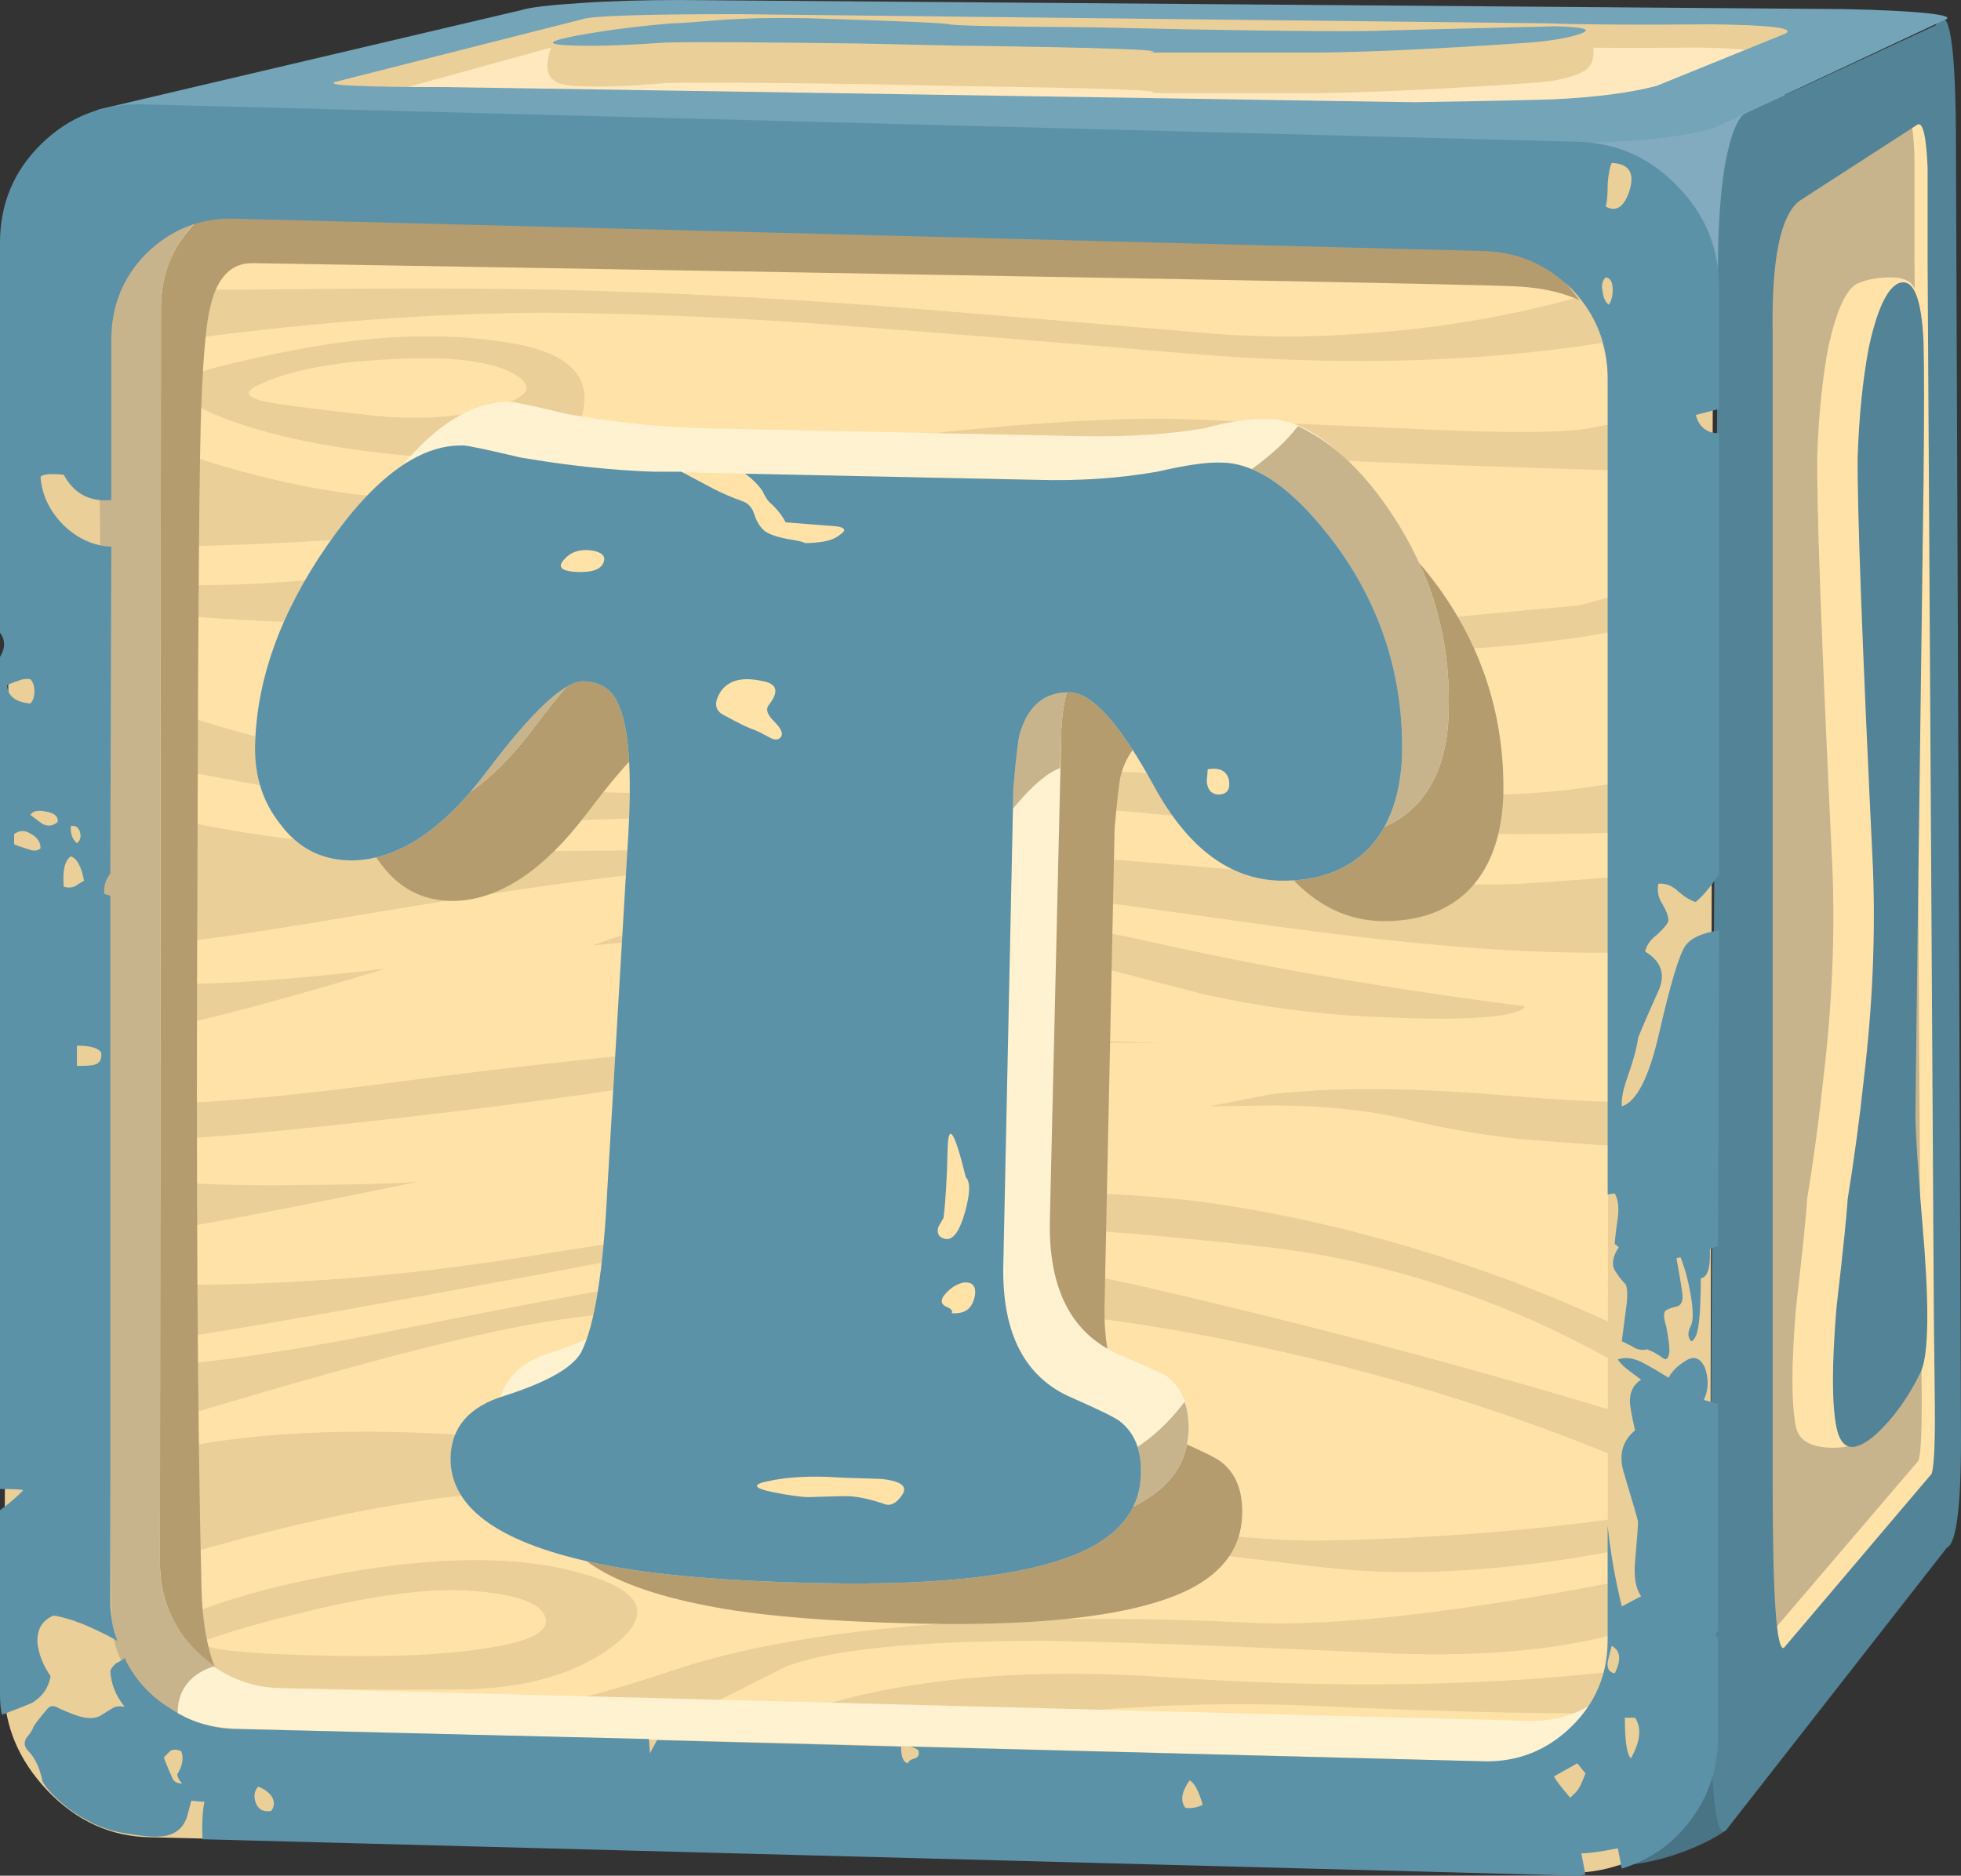
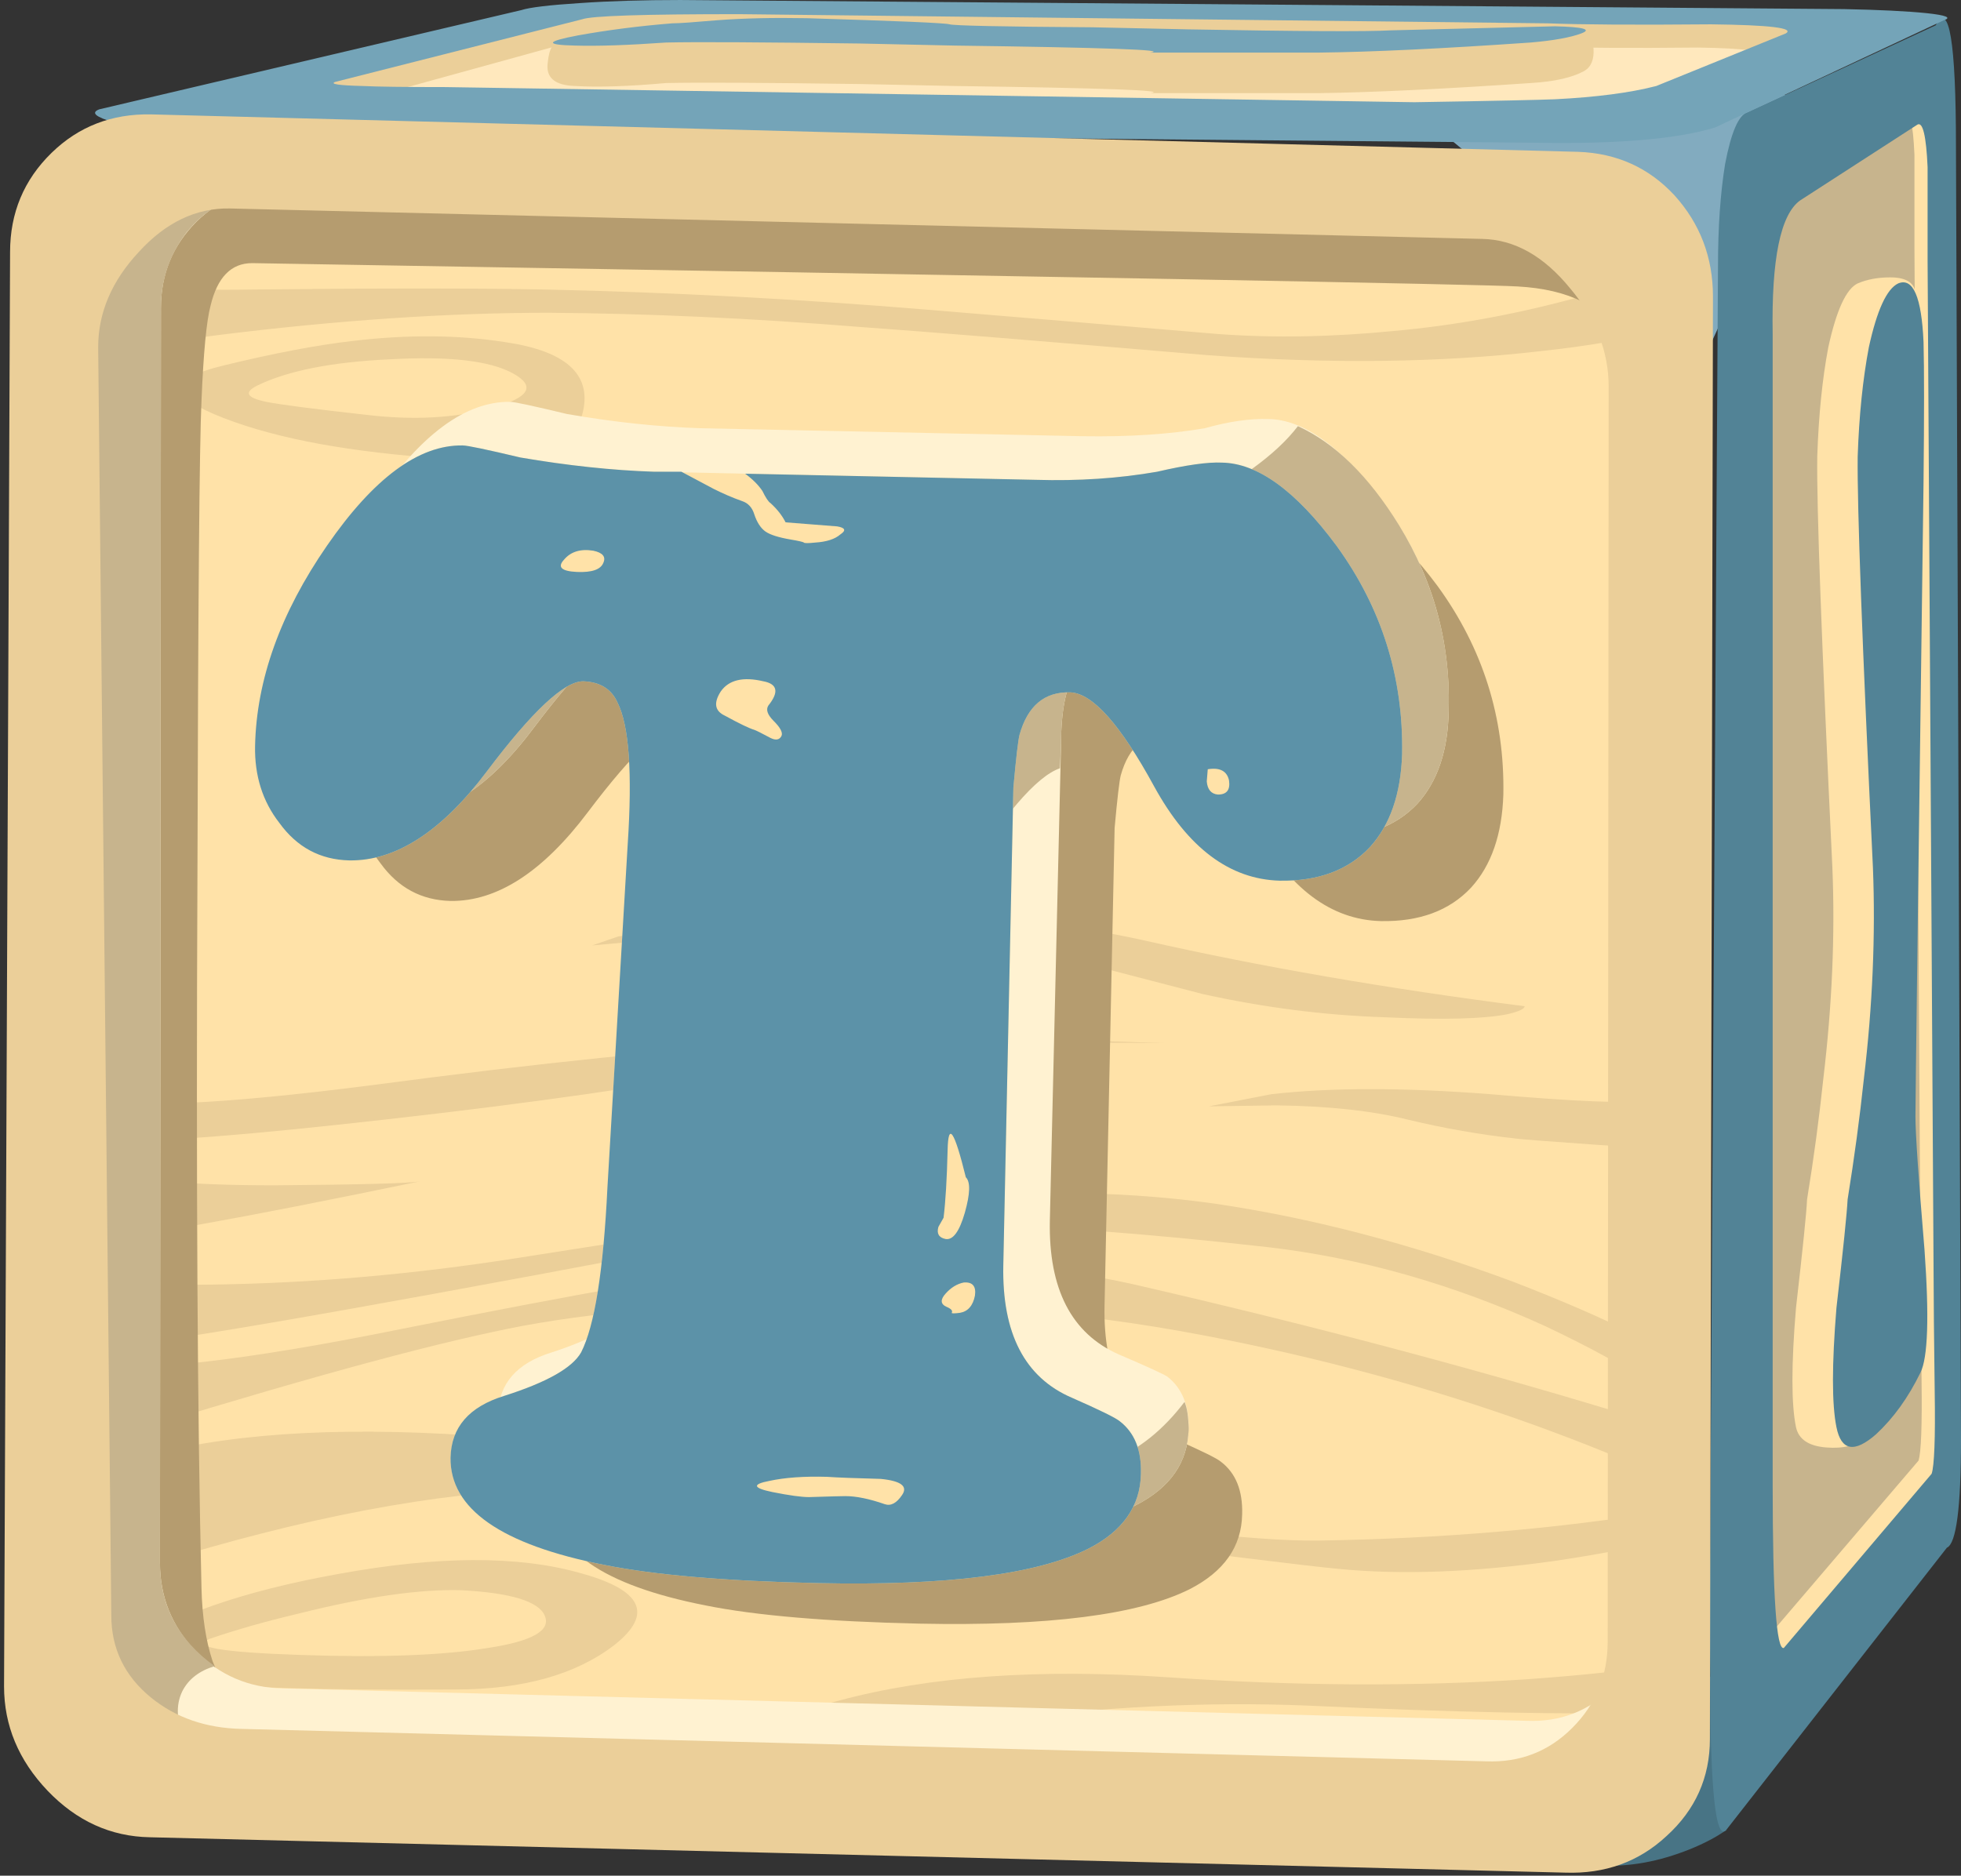
<svg xmlns="http://www.w3.org/2000/svg" xmlns:ns1="http://www.inkscape.org/namespaces/inkscape" id="svg2" xml:space="preserve" viewBox="0 0 96.85 92.65" version="1.1" ns1:version="0.91 r13725">
  <rect x="0" y="0" width="96.85" height="92.65" fill="#333333" stroke="none" />
  <g id="g10" transform="matrix(1.25 0 0 -1.25 0 92.65)">
    <g id="g12">
      <path id="path14" style="fill-rule:evenodd;fill:#487485" d="m66.762 1.042c-1.203-0.481-2.364-0.695-3.481-0.641-1.226 0.051-2.082 0.68-2.562 1.879-0.426 1.121-0.371 1.918 0.16 2.399 0.613 0.535 1.723 1.867 3.32 4l5.602-1.36-1.602-5.519c-0.371-0.266-0.851-0.52-1.437-0.758z" ns1:connector-curvature="0" />
      <path id="path16" style="fill-rule:evenodd;fill:#82abbf" d="m57.32 68.6 11.719 2.399 2.801-1.199-4.399-9.602-10.121 8.402z" ns1:connector-curvature="0" />
      <path id="path18" style="fill-rule:evenodd;fill:#c7b48d" d="m73.68 69.921 2.359 1.32l0.801-0.961 0.16-55.398-8.281-8.961 0.359 61.597 1.481 0.922c1.175 0.668 2.214 1.16 3.121 1.481z" ns1:connector-curvature="0" />
      <path id="path20" style="fill-rule:evenodd;fill:#ffe2a8" d="m73.68 69.921 2.359 1.32 0.68-0.84 0.242-52.64c0-1.36-0.039-2.375-0.121-3.039l-8.121-8.801 0.359 61.597 1.481 0.922c1.175 0.668 2.214 1.16 3.121 1.481zm1.961-5.641v3.719c-0.055 1.254-0.188 1.816-0.403 1.68l-4.636-3c-0.747-0.504-1.122-2.254-1.122-5.239v-45.519c0.079-4.403 0.227-6.535 0.442-6.403l5.879 6.883c0.105 0.321 0.144 1.387 0.121 3.199-0.027 2.161-0.043 3.653-0.043 4.481l-0.238 40.199z" ns1:connector-curvature="0" />
      <path id="path22" style="fill-rule:evenodd;fill:#528396" d="m70.039 60.921v-45.481c0-4.398 0.149-6.547 0.441-6.441l5.84 6.883c0.106 0.316 0.149 1.398 0.121 3.238-0.027 2.16-0.043 3.652-0.043 4.48l-0.238 40.2v3.718c-0.055 1.227-0.187 1.79-0.398 1.68l-4.641-3c-0.773-0.558-1.133-2.316-1.082-5.277zm-1 8.758 7.441 3.441c0.532 0.961 0.801-0.641 0.801-4.801l0.199-51.078c0-2.695-0.187-4.121-0.558-4.281l-8.723-11.16c-0.32-0.321-0.519 0.812-0.597 3.398-0.028 0.988-0.043 3.016-0.043 6.082l0.32 52.32c0 1.547 0.094 2.895 0.281 4.04 0.238 1.253 0.535 1.933 0.879 2.039z" ns1:connector-curvature="0" />
      <path id="path24" style="fill-rule:evenodd;fill:#ffe2a8" d="m75.68 62.561c0.054-0.507-0.149-1.652-0.602-3.441-0.476-1.895-0.703-3.238-0.68-4.039-0.21-16.106-0.32-24.469-0.32-25.082 0-0.664 0.121-2.426 0.363-5.277 0.184-2.641 0.133-4.254-0.16-4.84-0.082-0.188-0.136-0.641-0.16-1.364 0-0.585-0.133-0.984-0.402-1.199-0.371-0.32-0.891-0.453-1.559-0.398-0.695 0.054-1.094 0.32-1.199 0.801-0.188 0.906-0.188 2.476 0 4.718 0.266 2.321 0.414 3.746 0.437 4.282 0.27 1.652 0.481 3.238 0.641 4.757 0.348 2.907 0.469 5.696 0.359 8.36-0.425 8.855-0.625 14.269-0.597 16.242 0.054 1.625 0.199 3.066 0.437 4.32 0.321 1.465 0.707 2.305 1.16 2.52 0.375 0.16 0.801 0.238 1.282 0.238 0.613 0 0.945-0.199 1-0.598z" ns1:connector-curvature="0" />
      <path id="path26" style="fill-rule:evenodd;fill:#528396" d="m75 62.921c0.586 0.238 0.922-0.535 1-2.321 0.027-1.066 0.027-2.906 0-5.519-0.215-16.106-0.32-24.469-0.32-25.082 0-0.664 0.121-2.426 0.359-5.277 0.188-2.641 0.133-4.254-0.16-4.84-0.481-0.989-1.067-1.801-1.758-2.442-0.855-0.746-1.375-0.652-1.562 0.282-0.184 0.906-0.184 2.476 0 4.718 0.269 2.321 0.414 3.746 0.441 4.282 0.266 1.652 0.48 3.238 0.641 4.757 0.347 2.907 0.464 5.696 0.359 8.36-0.426 8.855-0.625 14.269-0.602 16.242 0.055 1.625 0.204 3.066 0.442 4.32 0.32 1.465 0.707 2.305 1.16 2.52z" ns1:connector-curvature="0" />
      <path id="path28" style="fill-rule:evenodd;fill:#ffe8bd" d="m71.84 73.401 1.398-0.519-6.476-3.203c-12.668-0.051-25.176 0.054-37.524 0.32-7.703 0.16-13.05 0.375-16.039 0.641l-2.16 0.359 10.723 2.68 1.879 0.203 48.199-0.481z" ns1:connector-curvature="0" />
      <path id="path30" style="fill-rule:evenodd;fill:#ebcf99" d="m73.238 72.882-6.476-3.203h-7.524c2.934 0.054 5.121 0.254 6.563 0.601l3.679 1.602c0.321 0.211-0.48 0.332-2.402 0.359-2.637-0.027-4.598-0.016-5.879 0.039l-31.64 0.801c-1.254 0.027-2.454 0.012-3.598-0.039-1.176-0.055-1.895-0.137-2.16-0.242l-9.442-2.602c-1.332 0.11-2.414 0.363-3.238 0.762l9.84 2.32c0.32 0.106 1.094 0.199 2.32 0.281 1.25 0.079 2.559 0.118 3.918 0.118l44.922-0.36 1.117-0.437z" ns1:connector-curvature="0" />
      <path id="path32" style="fill-rule:evenodd;fill:#74a4b8" d="m72.84 73.761c1.414-0.028 2.508-0.082 3.281-0.161 0.774-0.082 1-0.175 0.68-0.281l-9.039-4.238c-1.496-0.453-3.828-0.656-7-0.602l-53.082 0.481c-1.282 0-2.332 0.105-3.16 0.32-0.747 0.215-0.946 0.387-0.598 0.52l16.68 3.922c0.32 0.105 1.093 0.199 2.32 0.277 1.172 0.082 2.492 0.121 3.957 0.121l45.961-0.359zm-7.399-3.039 5.118 2.078c0.347 0.215-0.637 0.332-2.957 0.359-3.016-0.027-5.161-0.012-6.442 0.039l-31.961 0.363c-3.758 0-5.824-0.066-6.199-0.203l-9.762-2.476c-0.211-0.082 0.149-0.137 1.082-0.16 0.559-0.028 1.653-0.043 3.282-0.043l38.277-0.598c3.176 0.051 5.027 0.094 5.562 0.117 1.625 0.082 2.957 0.254 4 0.524z" ns1:connector-curvature="0" />
      <path id="path34" style="fill-rule:evenodd;fill:#ebcf99" d="m55 72.6c0.879 0.028 3.348 0.122 7.398 0.282 0.348 0 0.536-0.231 0.563-0.684 0.027-0.426-0.094-0.719-0.359-0.879-0.481-0.265-1.188-0.426-2.122-0.48-3.492-0.239-6.281-0.371-8.359-0.399h-6.68c0.797 0.106-1.773 0.2-7.722 0.282l-3.758 0.078c-3.867 0.054-6.414 0.066-7.641 0.039-1.492-0.133-2.695-0.172-3.601-0.117-0.797 0.023-1.16 0.332-1.078 0.918 0.054 0.585 0.238 0.878 0.558 0.878 0.028 0 1.387 0.11 4.082 0.321 2.664 0.215 4.625 0.308 5.879 0.281 0.719 0 1.934-0.039 3.641-0.121 1.707-0.106 2.625-0.172 2.758-0.199 1.414-0.453 2.722-0.614 3.921-0.481 0.641 0.082 1.547 0.199 2.719 0.36l2.281-0.2c2.266-0.027 4.774 0.016 7.52 0.121z" ns1:connector-curvature="0" />
      <path id="path36" style="fill-rule:evenodd;fill:#74a4b8" d="m52.121 72.042h-6.68c0.797 0.105-1.773 0.199-7.722 0.277l-3.758 0.082c-3.867 0.051-6.414 0.067-7.641 0.039-1.492-0.105-2.695-0.148-3.601-0.121-1.199 0.028-1.16 0.16 0.121 0.403 1.172 0.211 2.414 0.371 3.719 0.476 0.269 0 0.855 0.043 1.761 0.121 1.067 0.082 2.254 0.106 3.559 0.082 3.574-0.109 5.453-0.187 5.641-0.242 0.16-0.051 2.039-0.094 5.64-0.117l3.762-0.082c4.398-0.078 7.078-0.094 8.039-0.039l6.48 0.16c1.118-0.027 1.465-0.121 1.039-0.281-0.425-0.16-1.093-0.282-2-0.36-3.492-0.242-6.281-0.375-8.359-0.398z" ns1:connector-curvature="0" />
      <path id="path38" style="fill-rule:evenodd;fill:#ffe2a8" d="m66.078 65.479v-63.281l-63.398 2.121 0.121 63.481 63.277-2.321z" ns1:connector-curvature="0" />
      <path id="path40" style="fill-rule:evenodd;fill:#ebcf99" d="m65.238 60.999c-0.984-0.293-2.449-0.547-4.398-0.758-3.918-0.453-8.281-0.508-13.078-0.16-6.59 0.559-11.176 0.934-13.762 1.117-4.32 0.348-8.426 0.535-12.32 0.563-3.973 0-8.321-0.293-13.039-0.879-2.348-0.297-4.293-0.59-5.84-0.883l-0.84 3.383c0.258-0.074 0.566-0.149 0.918-0.223 1.762-0.371 4.121-0.531 7.082-0.48 5.012 0.054 8.879 0.054 11.598 0 4.906-0.106 9.933-0.371 15.082-0.797 3.894-0.321 7.718-0.641 11.48-0.961 2.184-0.16 4.504-0.121 6.957 0.121 2.348 0.211 4.707 0.637 7.082 1.277 1.199 0.321 2.16 0.614 2.879 0.879l0.199-2.199zm-15.617 2.359c-9.16-0.113-15.863-0.035-20.101 0.242-3.227 0.188-7.719 0.254-13.481 0.2-2.984-0.028-6.531-0.067-10.641-0.121l-3.519 0.043-0.438 1.718c1.598-0.375 3.68-0.613 6.239-0.718 1.308-0.055 4.226-0.094 8.761-0.122 11.547-0.054 20.438-0.335 26.68-0.839 2.434-0.196 4.598-0.328 6.5-0.403zm-47.742 0.364 0.082-0.34c-0.387 0.113-0.664 0.226-0.84 0.34h0.758z" ns1:connector-curvature="0" />
-       <path id="path42" style="fill-rule:evenodd;fill:#ebcf99" d="m65.48 36.64c-0.558-0.133-1.625-0.188-3.199-0.161-3.121 0.028-7.187 0.387-12.203 1.082-7.223 1.012-11.863 1.625-13.918 1.84-3.547 0.344-6.773 0.438-9.68 0.278-2.16-0.133-6.253-0.704-12.281-1.719-5.332-0.906-8.344-1.293-9.039-1.16l-1.5 0.242c-0.105 1.453-0.164 3.332-0.18 5.637 0.875-0.332 2.114-0.668 3.719-1 3.387-0.719 7.067-1.106 11.039-1.161 3.043-0.05 7.055-0.023 12.043 0.082 4 0.079 6.879 0.067 8.641-0.039 0.156 0 3.758-0.296 10.797-0.882 5.121-0.426 8.574-0.586 10.359-0.481 2.988 0.188 4.801 0.348 5.442 0.481l-0.04-3.039zm0.2 4.679c-1.414-0.105-3.293-0.16-5.641-0.16-4.691 0-9.387 0.254-14.078 0.762-4.215 0.453-9.336 0.504-15.359 0.16-6.082-0.375-9.856-0.481-11.321-0.32-3.832 0.394-9.097 1.273-15.801 2.64-0.003 0.364-0.003 0.739 0 1.117 0.008 0.707 0.024 1.415 0.04 2.122 0.261-0.207 0.566-0.407 0.921-0.598 1.813-0.988 4.957-1.961 9.438-2.922 5.867-1.254 11.133-1.625 15.801-1.121 4.855 0.535 9.215 0.762 13.082 0.68 2.316-0.051 6.023-0.305 11.117-0.758 3.414-0.321 6.441-0.281 9.082 0.121 1.332 0.183 2.32 0.41 2.961 0.68l-0.242-2.403zm-0.641 8.16c-1.012-0.293-2.344-0.531-4-0.718-3.332-0.426-6.613-0.426-9.84 0-4.054 0.531-8.437 0.894-13.16 1.078-5.012 0.215-9.293 0.16-12.84-0.16-3.332-0.293-7.387-0.36-12.16-0.2-4.211 0.133-7.16 0.36-8.84 0.68-0.23 0.043-0.437 0.066-0.621 0.082 0.004 0.352 0.012 0.703 0.024 1.059 0.402-0.075 0.906-0.137 1.519-0.18 2.211-0.215 5.012-0.145 8.399 0.199 5.359 0.563 12.414 0.586 21.16 0.082 0.32-0.027 3.972-0.414 10.961-1.16 5.359-0.562 9.078-0.746 11.16-0.562l5.597 0.519 2.641 0.723v-1.442zm0.641 6c-7.758 0.215-13.106 0.426-16.039 0.641-2.348 0.188-5.039 0.172-8.082-0.039-3.305-0.242-6.438-0.68-9.399-1.32-3.015-0.641-8.215-1.227-15.601-1.762-7.278-0.504-11.371-0.598-12.278-0.277-0.242 0.078-0.457 0.117-0.64 0.117 0.058 1.64 0.125 3.281 0.199 4.922 1.812-1.039 4.039-1.879 6.68-2.52 3.785-0.933 7.359-1.094 10.718-0.48 4.535 0.8 8.934 1.453 13.203 1.961 5.254 0.636 9.344 0.918 12.278 0.839 0.187 0 3.347-0.136 9.48-0.402 3.387-0.16 5.586-0.144 6.602 0.039 1.679 0.32 2.719 0.574 3.121 0.762l-0.242-2.481zm-62.84-3.961c-0.051 0.297-0.028 0.563 0.082 0.801 0.121 0.336 0.363 0.512 0.719 0.52-0.012-0.516-0.028-1.028-0.039-1.539-0.321 0.062-0.575 0.136-0.762 0.218zm-0.442-2.238c-0.132 0.684 0.262 1.004 1.18 0.961-0.023-0.867-0.043-1.734-0.058-2.601-0.653 0.503-1.024 1.05-1.122 1.64zm0.961-6.558-0.078 1.718c0.063-0.015 0.129-0.027 0.199-0.039-0.003-0.601-0.003-1.172 0-1.722-0.042 0.011-0.082 0.027-0.121 0.043zm0.442-7.282c-0.067 0.012-0.133 0.024-0.199 0.039-1.282 0.243-1.747 0.586-1.403 1.039l0.879 0.602 0.582-0.078c0.043-0.609 0.086-1.141 0.141-1.602zm11.437 0.399c-5.863-1.758-9.426-2.625-10.679-2.598-0.325 0.012-0.579 0.742-0.758 2.199 2.082-0.379 5.894-0.246 11.437 0.399z" ns1:connector-curvature="0" />
      <path id="path44" style="fill-rule:evenodd;fill:#ebcf99" d="m47.52 34.839c-2.985 0.773-5.454 1.414-7.399 1.922-2.426 0.64-5.933 0.824-10.519 0.558l-6.204-0.558 1.043 0.359 3.161 0.359c6.691 0.774 12.558 0.602 17.597-0.519 4.586-1.039 9.602-1.906 15.039-2.602 0-0.105-0.226-0.211-0.679-0.316-0.934-0.188-2.547-0.227-4.84-0.121-2.399 0.078-4.797 0.387-7.199 0.918z" ns1:connector-curvature="0" />
      <path id="path46" style="fill-rule:evenodd;fill:#ebcf99" d="m64.801 30.882c0.394-0.106 0.441-0.188 0.14-0.242l-0.14 0.242zm0.14-0.242 0.981-1.758c-0.75-0.082-1.695-0.082-2.844 0-1.863 0.133-2.906 0.211-3.117 0.238-1.469 0.16-2.922 0.414-4.359 0.762-1.387 0.343-3.11 0.531-5.161 0.558l-2.679-0.039 2.476 0.481c2.348 0.265 5.231 0.265 8.641 0 3.441-0.297 5.453-0.375 6.043-0.242h0.019z" ns1:connector-curvature="0" />
      <path id="path48" style="fill-rule:evenodd;fill:#ebcf99" d="m3.32 30.999c0.071-0.094 0.203-0.172 0.399-0.238 1.308-0.453 4.976-0.293 11 0.48 6.613 0.879 12.082 1.438 16.402 1.68 3.094 0.187 6.465 0.226 10.117 0.121 1.887-0.051 3.473-0.098 4.762-0.141-1.172 0.012-2.426 0.02-3.762 0.02-5.304-0.028-9.57-0.36-12.797-1-3.574-0.696-8.308-1.375-14.203-2.039-5.465-0.617-8.879-0.883-10.238-0.801l-2.398 0.16 0.718 1.758zm0 0.359 0.282 0.321-0.282-0.68c-0.066 0.105-0.066 0.226 0 0.359z" ns1:connector-curvature="0" />
      <path id="path50" style="fill-rule:evenodd;fill:#ebcf99" d="m3.078 27.96c1.734-0.453 4.32-0.68 7.762-0.68 3.441 0.028 5.359 0.078 5.762 0.16-7.336-1.519-11.547-2.265-12.641-2.242-0.695 0.027-1.039 0.496-1.039 1.402l0.156 1.36z" ns1:connector-curvature="0" />
      <path id="path52" style="fill-rule:evenodd;fill:#ebcf99" d="m3.719 23.479c1.148-0.105 2.707-0.148 4.679-0.121 3.922 0.055 7.922 0.403 12 1.043 8.137 1.278 12.817 2 14.043 2.16 5.039 0.559 9.547 0.559 13.52 0 3.84-0.562 7.773-1.586 11.801-3.082 2-0.773 3.625-1.48 4.879-2.121l0.757-2.039c-1.093 0.746-2.543 1.547-4.359 2.403-3.625 1.652-7.277 2.691-10.961 3.117-4.984 0.562-9.051 0.855-12.199 0.883-4 0.023-7.957-0.336-11.879-1.082-13.281-2.508-20.547-3.747-21.801-3.719-0.558 0-0.812 0.426-0.758 1.277l0.278 1.281z" ns1:connector-curvature="0" />
      <path id="path54" style="fill-rule:evenodd;fill:#ebcf99" d="m65.52 13.198c-1.122-0.265-2.481-0.519-4.079-0.758-3.226-0.453-6.066-0.558-8.519-0.32-1.176 0.105-5.188 0.602-12.043 1.48-6.32 0.825-11.504 1.375-15.559 1.641-4.375 0.293-9.375-0.281-15-1.723-2.8-0.718-5.175-1.464-7.121-2.238l-0.039 4.399c0.68 0.339 1.613 0.66 2.801 0.961 3.519 0.906 8.078 1.132 13.68 0.679 4.32-0.344 10.492-1.172 18.519-2.48 6.774-1.094 11.414-1.625 13.918-1.598 4.883 0.078 9.442 0.465 13.684 1.16l-0.242-1.203zm-0.079 2.641c-1.148 0.562-2.746 1.215-4.8 1.961-4.133 1.492-8.508 2.679-13.121 3.558-5.04 0.961-10.442 1.387-16.2 1.282-4.8-0.079-8.761-0.465-11.879-1.161-3.496-0.746-8.906-2.265-16.242-4.558l-0.058 0.5-0.02 2.738c2.293-0.293 6.531 0.188 12.719 1.441 7.094 1.415 11.773 2.239 14.039 2.481 5.387 0.559 10.426 0.305 15.121-0.762 7.172-1.652 13.867-3.437 20.078-5.359l0.363-2.121zm-62.281-0.16c-0.348-0.168-0.625-0.34-0.84-0.52l0.52 5.039 0.301-2.777 0.019-1.742z" ns1:connector-curvature="0" />
      <path id="path56" style="fill-rule:evenodd;fill:#ebcf99" d="m30.398 20.518c2.508 0.508 5.336 0.657 8.481 0.442 3.496-0.266 5.883-0.918 7.16-1.961 1.359-1.117 1.254-1.879-0.32-2.277-1.574-0.403-3.985-0.309-7.239 0.277-3.546 0.641-6.148 1.281-7.8 1.922-1.895 0.719-1.985 1.254-0.282 1.597z" ns1:connector-curvature="0" />
-       <path id="path58" style="fill-rule:evenodd;fill:#ebcf99" d="m65.961 10.319c-0.508-0.32-1.359-0.613-2.563-0.879-2.398-0.586-5.332-0.8-8.796-0.64-6.375 0.293-10.84 0.453-13.403 0.48-5.066 0-8.465-0.347-10.199-1.039-2.293-1.176-3.973-2-5.039-2.48-1.84-0.801-3.828-1.188-5.961-1.161-3.414 0.028-7.641 0.282-12.68 0.758 3.895 0.028 7.121 0.203 9.68 0.524 3.199 0.398 6.398 1.144 9.602 2.238 3.039 1.012 7.023 1.652 11.957 1.922 3.441 0.156 7.027 0.144 10.761-0.043 3.492-0.184 8.868 0.453 16.121 1.922 0.079 0.105 0.184-0.133 0.321-0.723 0.078-0.293 0.144-0.586 0.199-0.879z" ns1:connector-curvature="0" />
      <path id="path60" style="fill-rule:evenodd;fill:#ebcf99" d="m65.359 6.44c-3.332-0.082-7.906 0.012-13.718 0.282-3.973 0.16-8.082-0.043-12.321-0.602-3.574-0.453-6.175-0.988-7.8-1.602-1.122-0.425-2.122-0.531-3-0.32l-0.961 0.442c2.375 1.175 4.242 1.933 5.601 2.281 3.574 0.961 7.906 1.265 13 0.918 4.985-0.344 9.707-0.371 14.16-0.078 2.239 0.16 3.973 0.347 5.2 0.558l-0.161-1.879z" ns1:connector-curvature="0" />
      <path id="path62" style="fill-rule:evenodd;fill:#ebcf99" d="m40.898 4.198c1.434 0.262 2.618 0.461 3.543 0.602 5.332 0.828 8.891 1.133 10.68 0.922 1.891-0.243 3.438-0.707 4.641-1.403 0.613-0.371 1.039-0.707 1.277-1l-2.48-0.558c-0.692 0.453-1.547 0.894-2.559 1.32-2.027 0.906-3.855 1.359-5.48 1.359-1.625 0.028-3.266-0.281-4.918-0.922l-2.043-0.918c-0.399 0.133-0.84 0.254-1.321 0.36-0.574 0.133-1.019 0.211-1.34 0.238z" ns1:connector-curvature="0" />
      <path id="path64" style="fill-rule:evenodd;fill:#ebcf99" d="m23.039 57.882c-0.32-1.496-2.144-2.121-5.48-1.883-3.68 0.242-6.586 0.773-8.719 1.601-2.215 0.852-2.215 1.547 0 2.079 1.972 0.48 3.652 0.8 5.039 0.961 2.187 0.265 4.215 0.253 6.082-0.04 2.371-0.347 3.398-1.253 3.078-2.718zm-3.598 0.117c1.465 0.402 1.747 0.855 0.84 1.359-0.91 0.508-2.535 0.696-4.883 0.563-2.293-0.106-4.039-0.453-5.238-1.039-0.535-0.27-0.414-0.481 0.36-0.641 0.535-0.109 1.867-0.281 4-0.519 1.839-0.215 3.48-0.122 4.921 0.277z" ns1:connector-curvature="0" />
      <path id="path66" style="fill-rule:evenodd;fill:#ebcf99" d="m11.801 10.358c-1.336-0.316-2.508-0.652-3.52-1-0.773-0.316 0.426-0.531 3.598-0.636 3.176-0.11 5.641-0.016 7.402 0.277 1.758 0.266 2.504 0.695 2.239 1.281-0.239 0.559-1.332 0.895-3.282 1-1.625 0.051-3.769-0.254-6.437-0.922zm-6.961-1.398c1.949 1.305 4.785 2.293 8.519 2.961 3.922 0.719 7.106 0.734 9.563 0.039 2.453-0.668 2.906-1.613 1.359-2.84-1.519-1.172-3.613-1.762-6.281-1.762-10.48-0.078-14.867 0.457-13.16 1.602z" ns1:connector-curvature="0" />
      <path id="path68" style="fill-rule:evenodd;fill:#b59c6f" d="m53.559 67.882c2.988 0.078 4.789 0 5.402-0.242 1.598-0.692 2.734-1.106 3.398-1.239 2-0.426 2.907-0.988 2.719-1.679-0.023-0.082-0.172-0.364-0.437-0.84-0.215-0.321-0.266-0.59-0.161-0.801 0.239-0.508 0.215-1.176-0.082-2-0.32-0.856-0.519-0.949-0.597-0.281-0.055 0.558-0.481 1.027-1.281 1.398-0.692 0.348-1.547 0.547-2.559 0.602-1.254 0.082-17.922 0.386-50 0.922-0.828 0-1.375-0.563-1.641-1.68-0.16-0.59-0.281-1.844-0.359-3.762-0.082-1.707-0.133-7.949-0.16-18.719-0.055-12.187 0-21.586 0.16-28.203 0.027-1.117 0.172-2.078 0.437-2.879 0.27-0.691 0.563-1.078 0.883-1.16l0.918-1.719c-2.398-0.187-3.945-0.226-4.64-0.121-0.719 0.082-2.145 0.852-4.278 2.321l0.68 21.8 0.238 31.598 3.082 6.524c27.117-0.082 43.211-0.028 48.278 0.16z" ns1:connector-curvature="0" />
      <path id="path70" style="fill-rule:evenodd;fill:#fff2d1" d="m65.121 10.839 0.039 49.601c0 1.332-0.465 2.493-1.398 3.481-0.961 0.961-2.11 1.465-3.442 1.519l-49.121 1.282c-1.332 0.023-2.48-0.43-3.437-1.364-0.934-0.933-1.403-2.066-1.403-3.398l-0.039-49.602c0-1.332 0.465-2.492 1.399-3.476 0.961-0.961 2.109-1.457 3.441-1.481l49.16-1.281c1.332-0.055 2.465 0.387 3.399 1.32 0.933 0.934 1.402 2.067 1.402 3.399zm0.359-4.559c0-1.039 0.04-2.199 0.122-3.48-0.11-0.746-0.829-1.106-2.161-1.078l-55.921 1.398c-1.547 0.027-2.895 0.641-4.04 1.84-1.148 1.199-1.718 2.574-1.718 4.121l0.238 56.68c0 1.414 0.559 2.359 1.68 2.839 0.8 0.375 2.105 0.532 3.922 0.481l51.878-1.602c2.321-0.054 3.708-0.148 4.161-0.281 1.226-0.344 1.839-1.183 1.839-2.519v-58.399z" ns1:connector-curvature="0" />
      <path id="path72" style="fill-rule:evenodd;fill:#c7b48d" d="m2.559 48.401c-0.106 0.797 0.109 5.598 0.64 14.399l0.801 2.922 4.281 2.398 1.641-1.559c-1.043-0.269-1.895-0.816-2.563-1.64-0.664-0.879-1-1.867-1-2.961l-0.039-49.602c0-1.679 0.719-3.039 2.16-4.078-0.613-0.187-1.039-0.519-1.281-1-0.265-0.558-0.226-1.199 0.121-1.922 0.239-0.425 0.282-0.84 0.121-1.238-0.136-0.375-0.402-0.668-0.8-0.879-1.629 0.32-2.934 1.211-3.922 2.68l-0.039 0.199c-0.375 2-0.492 9.52-0.36 22.559 0.078 6.535 0.16 13.109 0.239 19.722z" ns1:connector-curvature="0" />
      <path id="path74" style="fill-rule:evenodd;fill:#ebcf99" d="m63.559 58.839c0 1.386-0.504 2.679-1.52 3.883-1.039 1.277-2.199 1.933-3.48 1.957l-49.481 1.203c-1.332 0.023-2.531-0.551-3.598-1.723-1.066-1.144-1.601-2.398-1.601-3.758l0.519-50.121c0-1.305 0.524-2.387 1.563-3.238 0.984-0.801 2.184-1.215 3.598-1.242l49.16-1.282c1.336-0.05 2.469 0.387 3.402 1.321 0.934 0.933 1.399 2.066 1.399 3.402l0.039 49.598zm2.601 7.562c1.012-1.121 1.52-2.453 1.52-4l-0.121-57c0-1.519-0.571-2.801-1.719-3.84-1.094-1.015-2.426-1.496-4-1.441l-55.918 1.398c-1.547 0.028-2.895 0.641-4.043 1.84-1.145 1.203-1.719 2.575-1.719 4.121l0.238 56.68c0 1.547 0.547 2.856 1.641 3.922 1.066 1.039 2.375 1.547 3.922 1.519l56.398-1.48c1.52-0.055 2.786-0.625 3.801-1.719z" ns1:connector-curvature="0" />
-       <path id="path76" style="fill-rule:evenodd;fill:#5c92a8" d="m3.719 32.042c0.215 0.051 0.308 0.211 0.281 0.476-0.105 0.188-0.426 0.282-0.961 0.282v-0.801c0.375 0 0.602 0.016 0.68 0.043zm-0.719 7.078c0.078 0.055 0.188 0.121 0.32 0.199-0.105 0.563-0.281 0.879-0.519 0.961-0.242-0.16-0.336-0.558-0.281-1.199 0.187-0.055 0.347-0.039 0.48 0.039zm-0.199 2.359c-0.028-0.293 0.054-0.519 0.238-0.679 0.133 0.105 0.176 0.254 0.121 0.441-0.055 0.184-0.172 0.266-0.359 0.238zm-1.602 0.442c0.242-0.188 0.403-0.309 0.481-0.36 0.215-0.109 0.414-0.082 0.601 0.079 0.024 0.214-0.121 0.347-0.441 0.402-0.32 0.078-0.535 0.039-0.641-0.121zm-0.64-1.16c0.109-0.055 0.296-0.121 0.562-0.2 0.211-0.082 0.371-0.066 0.481 0.039 0 0.239-0.122 0.426-0.364 0.559-0.238 0.16-0.465 0.16-0.679 0v-0.398zm0.64 6.519c-0.187 0.028-0.359 0-0.519-0.082-0.106-0.023-0.239-0.078-0.399-0.156 0.024-0.43 0.332-0.668 0.918-0.723 0.106 0.106 0.16 0.266 0.16 0.481s-0.054 0.375-0.16 0.48zm62.36 14.801c0.109 0.133 0.16 0.332 0.16 0.598 0 0.296-0.094 0.453-0.278 0.48-0.136-0.133-0.175-0.32-0.121-0.559 0.028-0.242 0.106-0.414 0.239-0.519zm-0.118 3.879c0.426-0.238 0.747-0.012 0.957 0.68 0.188 0.668-0.05 1.015-0.718 1.039-0.078-0.161-0.133-0.438-0.16-0.84 0-0.453-0.028-0.746-0.079-0.879zm4.481-3.199v-4.801l-0.922-0.238c0.133-0.481 0.441-0.723 0.922-0.723v-17.438c-0.375-0.535-0.684-0.894-0.922-1.082-0.16 0.028-0.387 0.161-0.68 0.403-0.242 0.238-0.508 0.343-0.8 0.316-0.051-0.293 0-0.558 0.16-0.797 0.16-0.269 0.242-0.496 0.242-0.679-0.055-0.137-0.215-0.321-0.481-0.563-0.242-0.184-0.386-0.398-0.441-0.641 0.613-0.371 0.801-0.863 0.559-1.476-0.559-1.254-0.84-1.91-0.84-1.961-0.051-0.375-0.184-0.867-0.399-1.481-0.187-0.507-0.265-0.906-0.242-1.199 0.59 0.184 1.082 1.16 1.481 2.918 0.453 1.973 0.8 3.121 1.043 3.442 0.21 0.293 0.652 0.492 1.32 0.597l-0.043-12.476-0.32-0.121v-0.282c0-0.531-0.118-0.828-0.36-0.879 0-1.253-0.066-2.015-0.199-2.281-0.105-0.211-0.188-0.254-0.238-0.121-0.082 0.137-0.067 0.309 0.039 0.524 0.105 0.183 0.105 0.597 0 1.238-0.106 0.586-0.242 1.082-0.403 1.48l-0.16-0.039c0.16-0.883 0.242-1.386 0.242-1.519 0-0.242-0.093-0.375-0.281-0.403-0.211-0.054-0.344-0.105-0.398-0.16-0.082-0.078-0.067-0.293 0.039-0.64 0.082-0.426 0.121-0.746 0.121-0.957-0.027-0.27-0.106-0.364-0.242-0.282-0.211 0.16-0.426 0.282-0.641 0.36-0.211-0.055-0.41-0.012-0.598 0.121l-0.402 0.199 0.203 1.559c0.024 0.32 0.012 0.546-0.043 0.679-0.16 0.16-0.304 0.348-0.437 0.563-0.133 0.238-0.082 0.547 0.16 0.918l-0.16 0.121c0 0.133 0.039 0.48 0.121 1.039 0.051 0.402 0.012 0.723-0.121 0.961l-0.281-0.039v32.238c0 1.359-0.465 2.535-1.399 3.52-0.961 0.961-2.109 1.468-3.441 1.519l-49.442 1.281c-1.332 0.028-2.476-0.425-3.437-1.359-0.934-0.934-1.403-2.078-1.403-3.441v-6.321c-0.851-0.078-1.476 0.254-1.878 1-0.508 0.055-0.813 0.028-0.918-0.078 0.05-0.719 0.359-1.359 0.918-1.922 0.558-0.531 1.187-0.812 1.878-0.84l-0.039-12.918c-0.187-0.242-0.265-0.507-0.238-0.8l0.238-0.078v-27.883c0-0.586 0.094-1.106 0.282-1.559-1.016 0.559-1.852 0.895-2.52 1-0.453-0.187-0.668-0.547-0.641-1.082 0.051-0.453 0.227-0.89 0.52-1.316-0.078-0.457-0.32-0.801-0.719-1.043-0.027-0.024-0.426-0.184-1.203-0.481-0.051 0.188-0.078 0.481-0.078 0.883v7.199c0.426 0.321 0.734 0.586 0.922 0.801-0.16 0.024-0.469 0.039-0.922 0.039v32.879c0.215 0.348 0.215 0.668 0 0.961v15.398c0 1.547 0.547 2.856 1.641 3.922 1.093 1.067 2.414 1.586 3.961 1.559l56.757-1.481c1.547-0.05 2.852-0.636 3.922-1.757 1.094-1.121 1.641-2.453 1.641-4z" ns1:connector-curvature="0" />
-       <path id="path78" style="fill-rule:evenodd;fill:#5c92a8" d="m62.32 4.44-0.922-0.519c0.082-0.16 0.297-0.442 0.641-0.84l0.121 0.117c0.133 0.11 0.238 0.254 0.32 0.442 0.079 0.187 0.133 0.32 0.161 0.402l-0.321 0.398zm2.282 1.801h-0.403c0-0.933 0.082-1.469 0.242-1.601 0.371 0.668 0.426 1.199 0.161 1.601zm-0.922 2.84c-0.106-0.402-0.16-0.613-0.16-0.641-0.028-0.265 0.066-0.414 0.281-0.441 0.265 0.535 0.226 0.894-0.121 1.082zm-16.68-5.32c-0.32-0.453-0.375-0.813-0.16-1.082 0.238-0.028 0.465 0.015 0.68 0.121-0.161 0.558-0.332 0.879-0.52 0.961zm-36.281-1.2c0.136 0.184 0.136 0.387 0 0.598-0.133 0.16-0.305 0.281-0.52 0.359-0.16-0.183-0.187-0.41-0.078-0.679 0.106-0.239 0.305-0.332 0.598-0.278zm-3.559 2.36c-0.187 0.078-0.332 0.078-0.441 0-0.051-0.055-0.133-0.133-0.239-0.242 0-0.051 0.106-0.321 0.321-0.797 0.054-0.16 0.187-0.242 0.398-0.242-0.105 0.105-0.172 0.226-0.199 0.359 0.215 0.348 0.266 0.652 0.16 0.922zm60.238 14.078-0.078-0.199l0.559-0.16v-8.918l-0.117-0.243 0.117-0.078v-3.922c0-1.226-0.359-2.32-1.078-3.281-0.696-0.933-1.602-1.57-2.723-1.918l-0.156 0.801c-0.668-0.133-1.149-0.199-1.442-0.199l0.161-0.84-0.321-0.043-54.32 1.441c-0.027 0.614 0 1.106 0.078 1.481-0.051 0-0.223 0.012-0.519 0.039l-0.161-0.602c-0.132-0.449-0.437-0.718-0.918-0.797-0.375-0.054-0.972 0-1.8 0.161-0.641 0.132-1.293 0.437-1.961 0.918-0.531 0.425-0.879 0.785-1.039 1.082-0.106 0.531-0.293 0.933-0.559 1.199-0.16 0.16-0.187 0.332-0.082 0.519 0.16 0.188 0.254 0.332 0.281 0.442 0.055 0.105 0.239 0.343 0.559 0.718 0.109 0.133 0.266 0.133 0.48 0 0.426-0.187 0.707-0.292 0.84-0.32 0.321-0.082 0.574-0.066 0.762 0.039 0.211 0.133 0.387 0.242 0.519 0.321 0.106 0.054 0.254 0.066 0.442 0.039-0.348 0.429-0.535 0.894-0.563 1.402 0.028 0.105 0.106 0.211 0.243 0.32 0.16 0.078 0.265 0.145 0.32 0.199 0.398-0.828 0.984-1.48 1.758-1.96 0.773-0.532 1.625-0.813 2.558-0.84l16.403-0.399 0.039-0.562 0.281 0.519 9.641-0.258c0-0.414 0.093-0.632 0.277-0.66 0 0.078 0.094 0.149 0.281 0.2 0.133 0.054 0.172 0.16 0.121 0.32-0.097 0.07-0.207 0.117-0.32 0.14l22.68-0.582c1.332-0.023 2.48 0.43 3.437 1.364 0.961 0.933 1.442 2.078 1.442 3.437v4.52c0.105-1.039 0.292-2.106 0.558-3.199l0.762 0.402c-0.215 0.316-0.293 0.773-0.238 1.359 0.078 0.879 0.117 1.414 0.117 1.598 0 0.027-0.184 0.668-0.559 1.922-0.215 0.691-0.066 1.254 0.442 1.679-0.137 0.586-0.204 0.973-0.204 1.161 0 0.371 0.149 0.652 0.442 0.839-0.215 0.161-0.371 0.282-0.481 0.36-0.214 0.16-0.359 0.305-0.437 0.441 0.316 0.106 0.664 0.051 1.039-0.16 0.211-0.109 0.531-0.293 0.961-0.562 0.156 0.269 0.371 0.48 0.637 0.64 0.347 0.242 0.613 0.16 0.8-0.238 0.133-0.375 0.149-0.734 0.039-1.082z" ns1:connector-curvature="0" />
      <path id="path80" style="fill-rule:evenodd;fill:#b59c6f" d="m44.039 41.401-0.398-18.883c-0.055-2.691 0.851-4.437 2.718-5.238 1.094-0.48 1.719-0.785 1.879-0.922 0.59-0.449 0.867-1.144 0.84-2.078-0.023-1.281-0.719-2.265-2.078-2.961-2.027-1.011-5.586-1.465-10.68-1.359-3.652 0.082-6.465 0.32-8.441 0.719-4.078 0.8-6.106 2.214-6.078 4.242 0.027 1.199 0.734 2.012 2.121 2.437 1.68 0.535 2.691 1.11 3.039 1.723 0.531 1.039 0.879 3.211 1.039 6.519l0.801 13.559c0.187 2.828 0.054 4.695-0.403 5.602-0.238 0.531-0.691 0.812-1.359 0.839-0.746 0-2.012-1.187-3.801-3.558-1.785-2.375-3.597-3.547-5.437-3.524-1.149 0.028-2.067 0.524-2.762 1.481-0.664 0.855-0.984 1.867-0.961 3.043 0.055 2.613 1 5.25 2.844 7.918 1.84 2.668 3.625 3.988 5.359 3.961 0.184 0 0.946-0.16 2.278-0.481 1.867-0.32 3.629-0.507 5.281-0.558l15.082-0.321c1.68-0.054 3.277 0.051 4.797 0.321 1.148 0.265 2 0.383 2.562 0.359 1.414-0.027 2.918-1.121 4.52-3.281 1.785-2.453 2.652-5.199 2.597-8.238-0.05-1.575-0.476-2.801-1.277-3.68-0.855-0.91-2.043-1.348-3.562-1.32-1.973 0.05-3.625 1.293-4.957 3.718-1.336 2.453-2.442 3.692-3.321 3.719-1.015 0.027-1.679-0.531-2-1.68-0.054-0.214-0.136-0.906-0.242-2.078z" ns1:connector-curvature="0" />
      <path id="path82" style="fill-rule:evenodd;fill:#fff2d1" d="m47.602 57.198c0.957 0.27 1.796 0.387 2.519 0.363 1.414-0.027 2.918-1.121 4.52-3.281 1.812-2.453 2.679-5.199 2.597-8.238-0.023-1.574-0.437-2.801-1.238-3.684-0.855-0.906-2.055-1.343-3.602-1.316-1.945 0.051-3.597 1.293-4.957 3.719-1.336 2.453-2.429 3.691-3.281 3.718-1.492 0.055-2.238-1.199-2.238-3.757l-0.442-18.84c-0.054-2.696 0.852-4.457 2.719-5.282 1.121-0.48 1.762-0.773 1.922-0.878 0.586-0.457 0.867-1.149 0.84-2.082-0.027-1.305-0.723-2.305-2.082-3-2.024-1.012-5.586-1.454-10.68-1.321-9.758 0.133-14.597 1.774-14.519 4.922 0.027 1.199 0.734 2.012 2.121 2.438 1.652 0.535 2.652 1.121 3 1.761 0.558 1.039 0.918 3.2 1.078 6.481l0.801 13.558c0.187 2.829 0.054 4.707-0.399 5.641-0.242 0.535-0.695 0.801-1.359 0.801-0.75 0.027-2.016-1.149-3.801-3.52-1.789-2.402-3.601-3.574-5.441-3.519-1.149 0.023-2.067 0.504-2.758 1.437-0.668 0.856-0.988 1.879-0.961 3.082 0.051 2.614 1 5.239 2.84 7.879 1.812 2.668 3.597 3.985 5.359 3.961 0.16 0 0.906-0.16 2.238-0.48 1.84-0.321 3.602-0.508 5.282-0.563l15.121-0.316c1.812-0.028 3.414 0.078 4.801 0.316z" ns1:connector-curvature="0" />
      <path id="path84" style="fill-rule:evenodd;fill:#c7b48d" d="m49.48 55.6c0.774 0.559 1.375 1.122 1.801 1.68 1.465-0.668 2.797-1.972 4-3.922 1.387-2.265 2.039-4.703 1.957-7.316-0.023-1.574-0.437-2.801-1.238-3.684-0.855-0.906-2.055-1.343-3.602-1.316-1.945 0.051-3.597 1.293-4.957 3.719-1.336 2.453-2.429 3.691-3.281 3.718-1.492 0.055-2.238-1.199-2.238-3.757l-0.043-0.961c-0.934-0.321-2.266-1.879-4-4.68-2.16-3.496-3.957-5.629-5.399-6.402-0.48-0.239-0.734-0.387-0.761-0.438-0.051-0.16-0.039-0.641 0.043-1.441 0.183-1.735 0.769-3.707 1.758-5.918 0.96-2.188 1.839-3.59 2.64-4.203 0.32-0.239 0.746-1 1.281-2.278 0.426-1.015 1.278-1.722 2.559-2.121 1.359-0.426 2.668-0.387 3.922 0.121 1.09 0.453 2.051 1.227 2.879 2.321 0.105-0.243 0.16-0.602 0.16-1.082-0.027-1.305-0.723-2.305-2.082-3-2.024-1.012-5.586-1.454-10.68-1.321-1.734 0-3.465 0.082-5.199 0.242-0.32 3.465-0.625 9.293-0.922 17.481l-0.316 11.238-1.121-0.601 0.039 0.8c0.187 2.829 0.054 4.707-0.399 5.641-0.242 0.535-0.695 0.801-1.359 0.801-0.75 0.027-2.016-1.149-3.801-3.52-1.789-2.402-3.601-3.574-5.441-3.519-1.067 0-1.961 0.426-2.68 1.277 3.254 3.973 5.586 6.293 7 6.961 0.879 0.426 2.961 0.785 6.238 1.078 2.617 0.27 4.59 0.402 5.922 0.402 1.067 0 6.481 1.106 16.238 3.321l1.082 0.679z" ns1:connector-curvature="0" />
      <path id="path86" style="fill-rule:evenodd;fill:#ffe2a8" d="m45.719 55.479c1.148 0.266 2 0.387 2.562 0.36 1.414-0.024 2.918-1.117 4.52-3.278 1.785-2.453 2.652-5.203 2.597-8.242-0.05-1.574-0.476-2.801-1.277-3.679-0.855-0.907-2.043-1.348-3.562-1.321-1.973 0.055-3.625 1.293-4.957 3.723-1.336 2.453-2.442 3.691-3.321 3.719-1.015 0.027-1.679-0.536-2-1.68-0.054-0.215-0.136-0.906-0.242-2.082l-0.398-18.879c-0.055-2.695 0.851-4.441 2.718-5.238 1.094-0.481 1.719-0.789 1.879-0.922 0.59-0.453 0.867-1.145 0.84-2.078-0.023-1.282-0.719-2.27-2.078-2.961-2.027-1.016-5.586-1.469-10.68-1.36-3.652 0.079-6.465 0.321-8.441 0.719-4.078 0.801-6.106 2.215-6.078 4.238 0.027 1.204 0.734 2.016 2.121 2.442 1.68 0.535 2.691 1.105 3.039 1.719 0.531 1.043 0.879 3.214 1.039 6.519l0.801 13.563c0.187 2.828 0.054 4.691-0.403 5.597-0.238 0.535-0.691 0.817-1.359 0.84-0.746 0-2.012-1.183-3.801-3.558-1.785-2.375-3.597-3.547-5.437-3.52-1.149 0.027-2.067 0.52-2.762 1.48-0.664 0.852-0.984 1.868-0.961 3.04 0.055 2.613 1 5.253 2.844 7.921 1.84 2.664 3.625 3.985 5.359 3.957 0.184 0 0.946-0.16 2.278-0.476 1.867-0.32 3.629-0.508 5.281-0.563l15.082-0.32c1.68-0.051 3.277 0.055 4.797 0.32z" ns1:connector-curvature="0" />
      <path id="path88" style="fill-rule:evenodd;fill:#5c92a8" d="m37.922 22.241c0.316 0.051 0.519 0.277 0.598 0.68 0.054 0.371-0.094 0.547-0.442 0.519-0.266-0.054-0.504-0.199-0.719-0.441-0.214-0.238-0.199-0.414 0.039-0.52 0.188-0.078 0.254-0.16 0.204-0.238 0-0.027 0.105-0.027 0.32 0zm-0.641 3.758-0.203-0.359c-0.078-0.266 0.016-0.426 0.281-0.481 0.293-0.051 0.547 0.293 0.762 1.039 0.211 0.75 0.227 1.215 0.039 1.402-0.453 1.84-0.695 2.2-0.719 1.079-0.027-1.145-0.082-2.039-0.16-2.68zm-6.883-10.399c-0.691-0.132-0.652-0.281 0.122-0.441 0.668-0.133 1.148-0.199 1.441-0.199 0.851 0.027 1.332 0.039 1.437 0.039 0.43 0 0.95-0.106 1.563-0.32 0.238-0.079 0.465 0.043 0.68 0.363 0.238 0.344-0.039 0.558-0.84 0.637-1.016 0.027-1.723 0.054-2.121 0.082-0.907 0.027-1.668-0.028-2.282-0.161zm-7.597 35.918c0.586-0.023 0.933 0.094 1.039 0.364 0.105 0.238-0.028 0.398-0.399 0.476-0.507 0.082-0.894-0.039-1.16-0.359-0.269-0.293-0.093-0.453 0.52-0.481zm7.359-4.32c-0.801 0.188-1.359 0.055-1.68-0.398-0.292-0.453-0.242-0.774 0.161-0.961 0.586-0.321 0.972-0.504 1.16-0.559 0.078-0.027 0.293-0.133 0.64-0.32 0.211-0.106 0.36-0.078 0.438 0.082 0.055 0.133-0.051 0.332-0.32 0.598-0.239 0.242-0.305 0.441-0.2 0.601 0.426 0.531 0.36 0.852-0.199 0.957zm17.52-3.957c0.027-0.32 0.175-0.496 0.441-0.519 0.348 0 0.492 0.183 0.438 0.558-0.079 0.371-0.36 0.52-0.84 0.442l-0.039-0.481zm-1.961 12.238c1.148 0.266 2 0.387 2.562 0.36 1.414-0.024 2.918-1.117 4.52-3.278 1.785-2.453 2.652-5.203 2.597-8.242-0.05-1.574-0.476-2.801-1.277-3.679-0.855-0.907-2.043-1.348-3.562-1.321-1.973 0.055-3.625 1.293-4.957 3.723-1.336 2.453-2.442 3.691-3.321 3.719-1.015 0.027-1.679-0.536-2-1.68-0.054-0.215-0.136-0.906-0.242-2.082l-0.398-18.879c-0.055-2.695 0.851-4.441 2.718-5.238 1.094-0.481 1.719-0.789 1.879-0.922 0.59-0.453 0.867-1.145 0.84-2.078-0.023-1.282-0.719-2.27-2.078-2.961-2.027-1.016-5.586-1.469-10.68-1.36-3.652 0.079-6.465 0.321-8.441 0.719-4.078 0.801-6.106 2.215-6.078 4.238 0.027 1.204 0.734 2.016 2.121 2.442 1.68 0.535 2.691 1.105 3.039 1.719 0.531 1.043 0.879 3.214 1.039 6.519l0.801 13.563c0.187 2.828 0.054 4.691-0.403 5.597-0.238 0.535-0.691 0.817-1.359 0.84-0.746 0-2.012-1.183-3.801-3.558-1.785-2.375-3.597-3.547-5.437-3.52-1.149 0.027-2.067 0.52-2.762 1.48-0.664 0.852-0.984 1.868-0.961 3.04 0.055 2.613 1 5.253 2.844 7.921 1.84 2.664 3.625 3.985 5.359 3.957 0.184 0 0.946-0.16 2.278-0.476 1.867-0.32 3.629-0.508 5.281-0.563h1.082l1.277-0.679c0.375-0.188 0.746-0.348 1.121-0.481 0.239-0.078 0.399-0.254 0.481-0.519 0.105-0.321 0.254-0.547 0.437-0.68 0.188-0.133 0.524-0.238 1-0.32 0.321-0.055 0.496-0.094 0.524-0.121 0.023-0.028 0.172-0.028 0.437 0 0.453 0.027 0.789 0.136 1 0.32 0.242 0.16 0.199 0.266-0.121 0.32l-2.039 0.16c-0.133 0.266-0.332 0.52-0.598 0.762-0.082 0.051-0.187 0.211-0.32 0.481-0.16 0.238-0.387 0.464-0.68 0.679l11.481-0.242c1.68-0.051 3.277 0.055 4.797 0.32z" ns1:connector-curvature="0" />
    </g>
  </g>
</svg>